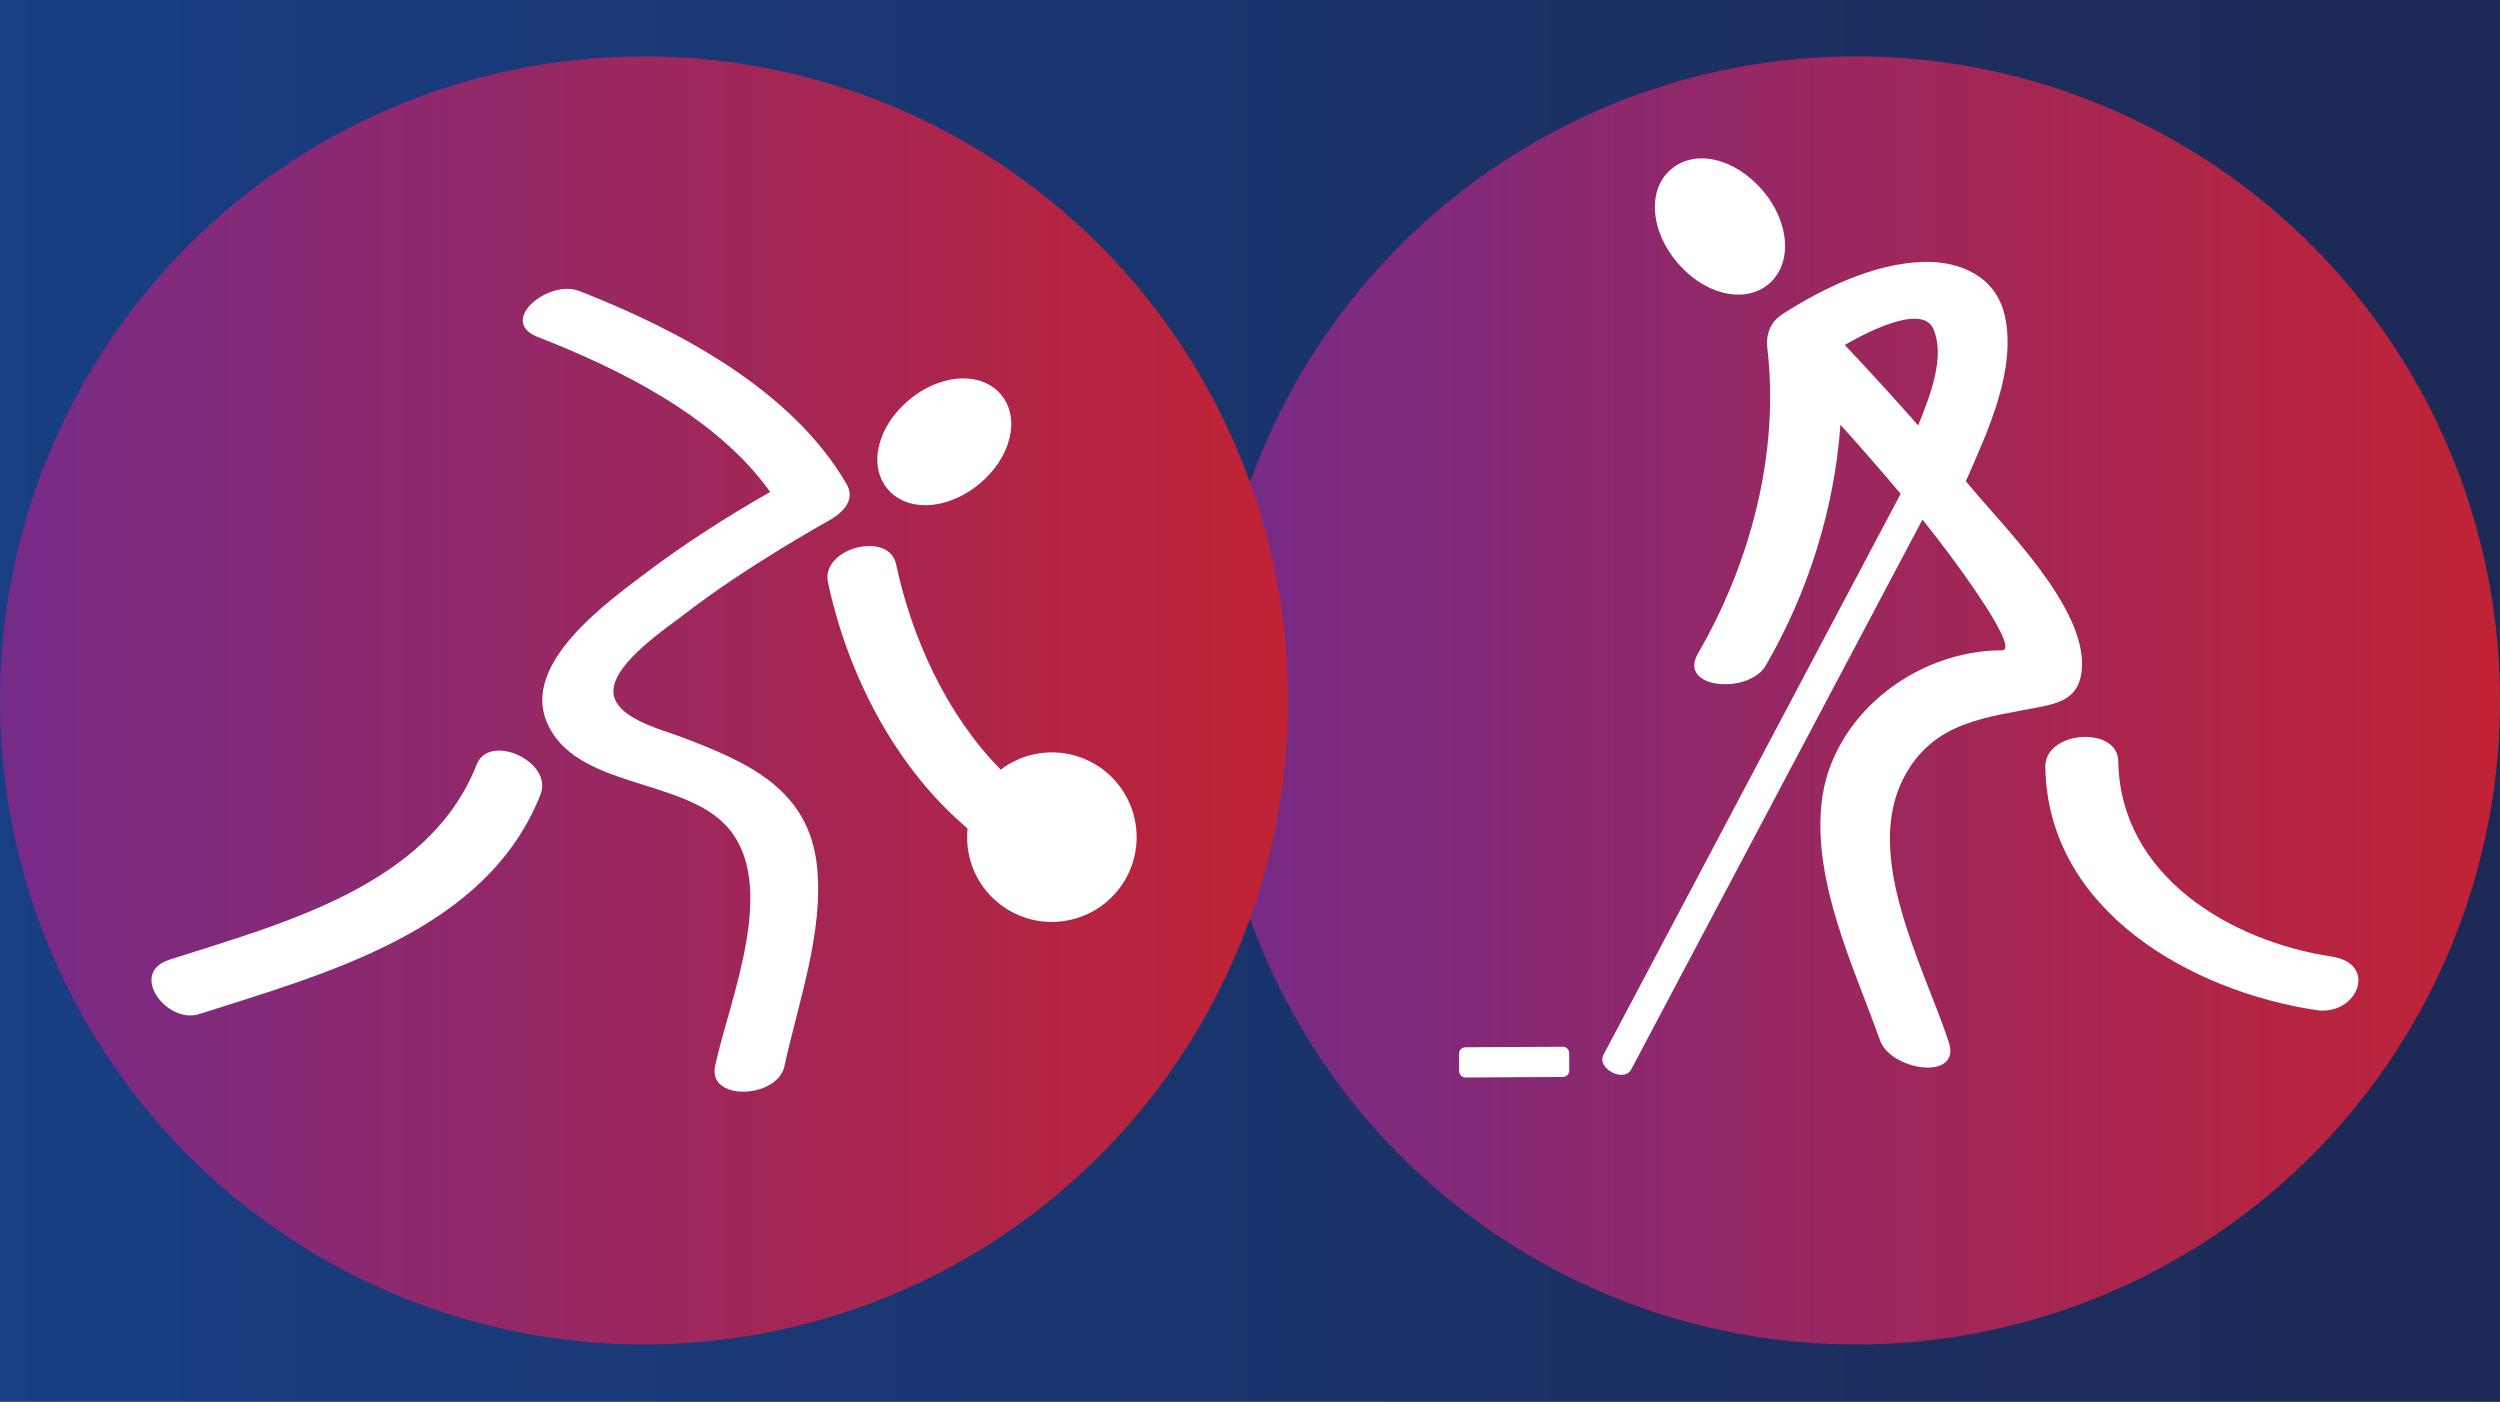
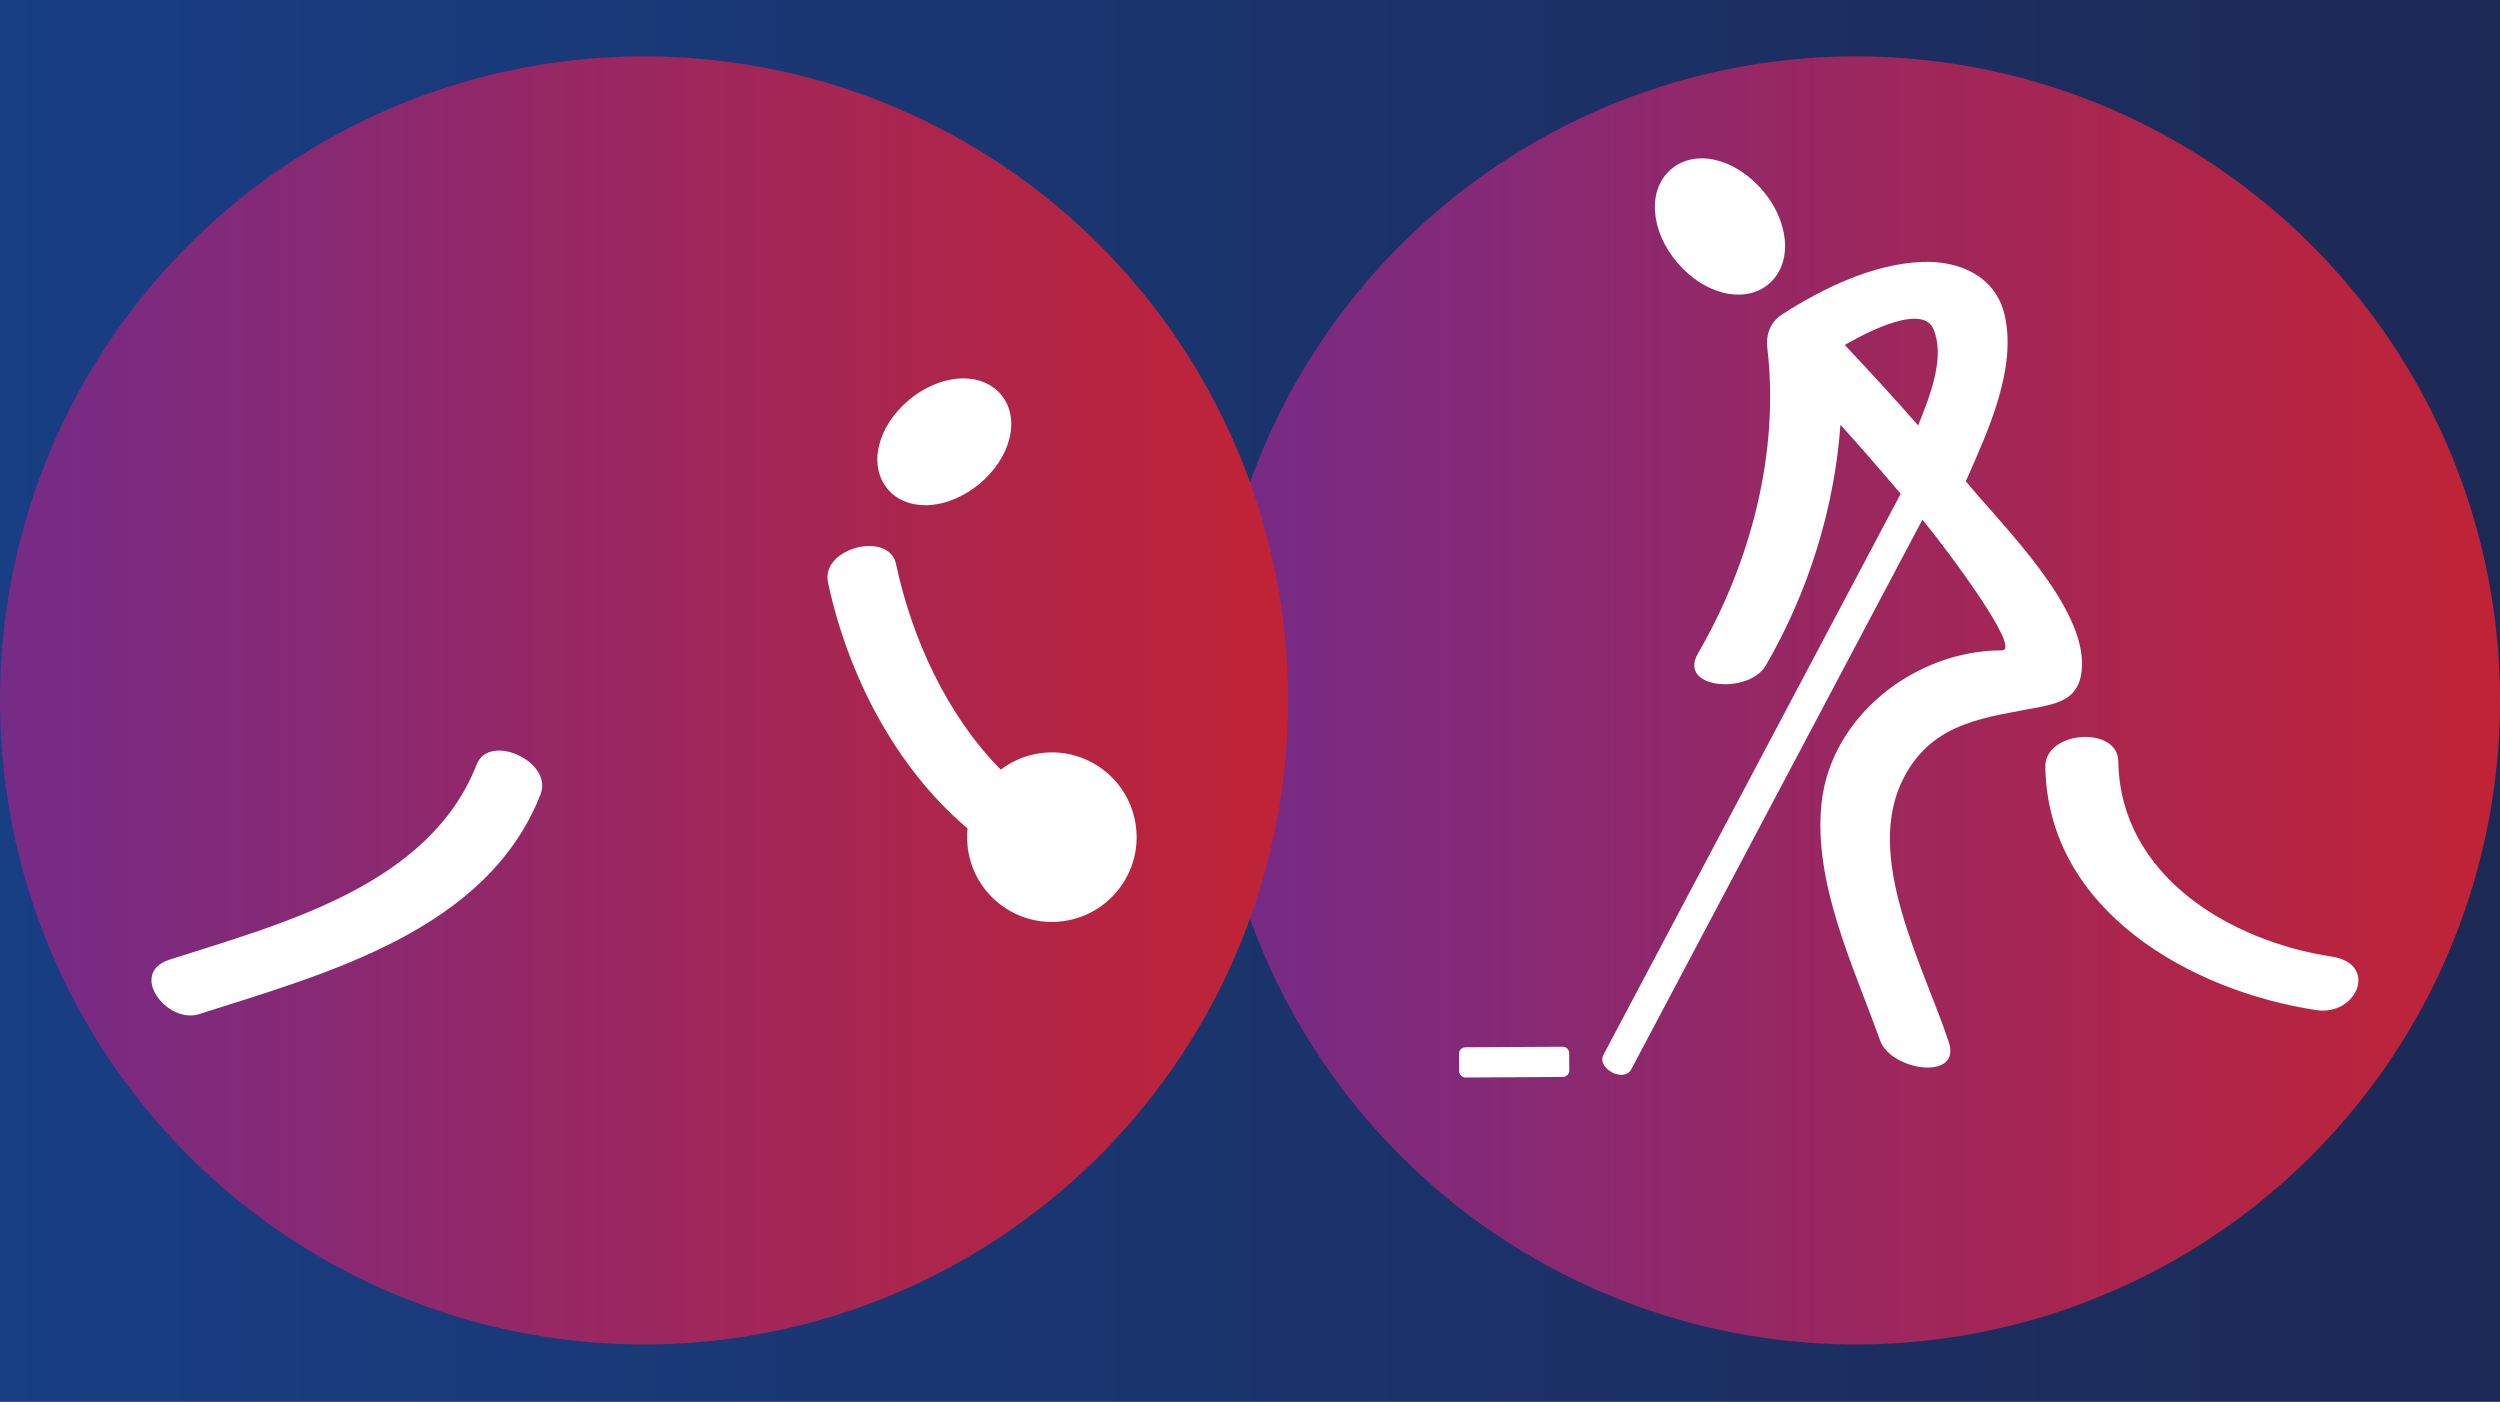
<svg xmlns="http://www.w3.org/2000/svg" version="1.1" id="BG" x="0px" y="0px" viewBox="0 0 369 207" style="enable-background:new 0 0 369 207;" xml:space="preserve">
  <rect x="0" y="0" width="369" height="207" fill="#808080" stroke="none" />
  <style type="text/css"> .st0{fill:url(#SVGID_1_);} .st1{fill:url(#SVGID_00000040544491382812198220000009596930027876809390_);} .st2{fill:url(#SVGID_00000145750010375912453150000006159549864780459449_);} .st3{fill:#FFFFFF;} </style>
  <g>
    <linearGradient id="SVGID_1_" gradientUnits="userSpaceOnUse" x1="0" y1="103.376" x2="369" y2="103.376">
      <stop offset="0" style="stop-color:#183E83" />
      <stop offset="1" style="stop-color:#1D2955" />
    </linearGradient>
    <rect y="-0.12" class="st0" width="369" height="207" />
  </g>
  <g>
    <linearGradient id="SVGID_00000139972121986192236520000004397451998862687375_" gradientUnits="userSpaceOnUse" x1="178.875" y1="103.376" x2="369" y2="103.376">
      <stop offset="0" style="stop-color:#752B88" />
      <stop offset="1" style="stop-color:#C12335" />
    </linearGradient>
    <circle style="fill:url(#SVGID_00000139972121986192236520000004397451998862687375_);" cx="273.94" cy="103.38" r="95.06" />
  </g>
  <g>
    <linearGradient id="SVGID_00000115509718736700629930000017244042039390848148_" gradientUnits="userSpaceOnUse" x1="0" y1="103.376" x2="190.125" y2="103.376">
      <stop offset="0" style="stop-color:#752B88" />
      <stop offset="1" style="stop-color:#C12335" />
    </linearGradient>
    <circle style="fill:url(#SVGID_00000115509718736700629930000017244042039390848148_);" cx="95.06" cy="103.38" r="95.06" />
  </g>
  <g>
    <path class="st3" d="M230.65,154.5l-14.35,0.08c-0.53,0-0.95,0.44-0.95,0.96l0.02,2.55c0,0.53,0.43,0.95,0.96,0.95l14.35-0.08 c0.53,0,0.95-0.44,0.95-0.96l-0.02-2.55C231.61,154.92,231.19,154.49,230.65,154.5z" />
    <path class="st3" d="M301.36,104.3c3.46-0.69,5.68-1.82,5.93-5.69c0.58-8.97-11.42-20.69-16.54-26.88 c-0.2-0.24-0.41-0.47-0.61-0.72c0.06-0.11,0.12-0.2,0.17-0.32c3.09-7.04,7.43-16.3,5.56-24.24c-1.33-5.67-6.64-7.99-12.08-7.79 c-7.26,0.25-14.68,3.86-20.72,7.72c-2.62,1.67-2.27,4.53-2.22,4.93c1.84,15.44-2.44,31.74-10.23,45.14c-3.05,5.25,7.5,6.08,10,1.79 c6.23-10.72,10.14-23.09,11.03-35.55c3.02,3.35,5.98,6.75,8.89,10.19c-14.62,27.6-29.24,55.2-43.86,82.79 c-1.07,2.02,3.02,4.19,4.09,2.17c14.33-27.05,28.65-54.09,42.98-81.14c3.26,3.94,14.8,19.29,11.74,19.29 c-12.89,0-25.28,9.79-26.63,22.56c-1.25,11.81,4.73,24.07,8.63,35c1.61,4.52,12.07,6.04,10.15,0.26 c-3.78-11.41-12.7-27.43-6.63-39.05C285.39,106.39,293.26,105.91,301.36,104.3z M283.12,62.79c-3.45-3.92-7.25-8.08-10.83-11.87 c0.59-0.32,11.23-6.74,13.09-2.34C287.11,52.7,284.96,58.22,283.12,62.79z" />
    <path class="st3" d="M344.14,141.19c-14.92-2.27-31.21-11.88-31.48-28.82c-0.08-5.28-10.85-4.54-10.77,0.82 c0.34,21.24,21.5,33.09,39.97,35.9C347.91,150.01,351.14,142.25,344.14,141.19z" />
    <path class="st3" d="M260.69,42.21c0.14-0.1,0.28-0.21,0.41-0.32c1.38-1.18,2.19-2.86,2.35-4.88c0.23-2.92-1.01-6.26-3.31-8.93 c-4.04-4.7-9.9-6.17-13.51-3.08c-3.51,3.01-3.08,9.08,0.98,13.81C251.48,43.34,257.1,44.8,260.69,42.21z" />
  </g>
  <g>
    <path class="st3" d="M136.56,74.57c2.66,0,5.56-1.14,7.96-3.12c4.71-3.89,6.14-9.67,3.26-13.18c-1.29-1.56-3.27-2.42-5.58-2.42 c-2.65,0-5.56,1.14-7.96,3.12c-4.71,3.89-6.14,9.67-3.26,13.17C132.25,73.7,134.24,74.57,136.56,74.57z" />
    <path class="st3" d="M167.55,121.25c-1.28-6.79-7.82-11.26-14.61-9.98c-1.97,0.37-3.73,1.19-5.23,2.33 c-8.02-8.12-13.13-19.46-15.45-30.33c-1.06-4.99-11.13-2.38-10.05,2.68c2.88,13.53,9.87,27.26,20.6,36.33 c-0.12,1.17-0.08,2.39,0.15,3.61c1.28,6.78,7.82,11.26,14.61,9.97C164.36,134.58,168.83,128.04,167.55,121.25z" />
-     <path class="st3" d="M100.62,108.8c-3.14-1.19-10.38-2.94-10.07-7.03c0.31-4.08,7.76-9.02,10.55-11.17 c4.46-3.44,9.18-6.54,13.98-9.49c1.85-1.14,3.72-2.24,5.6-3.33c0.52-0.3,3.62-2.02,1.66-0.95c1.91-1.04,4.01-2.97,2.63-5.36 c-8.08-13.94-24.88-22.81-39.47-28.52c-4.54-1.78-12.11,4.45-6.14,6.78c12.28,4.81,26.42,11.82,34.32,22.88 c-6.33,3.62-12.5,7.54-18.31,11.93c-5.67,4.29-18.33,13.28-14.68,22.01c4.13,9.86,19.98,8.18,26.58,15.42 c7.77,8.54,0.42,25.45-1.72,35.35c-1.14,5.3,9.2,4.85,10.24,0.03c2.03-9.42,5.79-19.69,4.81-29.38 C119.44,116.41,110.27,112.47,100.62,108.8z" />
    <path class="st3" d="M70.36,112.84c-7.02,17.9-28.71,23.47-45.33,28.8c-6.16,1.97-0.39,9.57,4.37,8.04 c18.69-5.99,42.48-12.26,50.39-32.45C81.67,112.43,72.22,108.09,70.36,112.84z" />
  </g>
</svg>